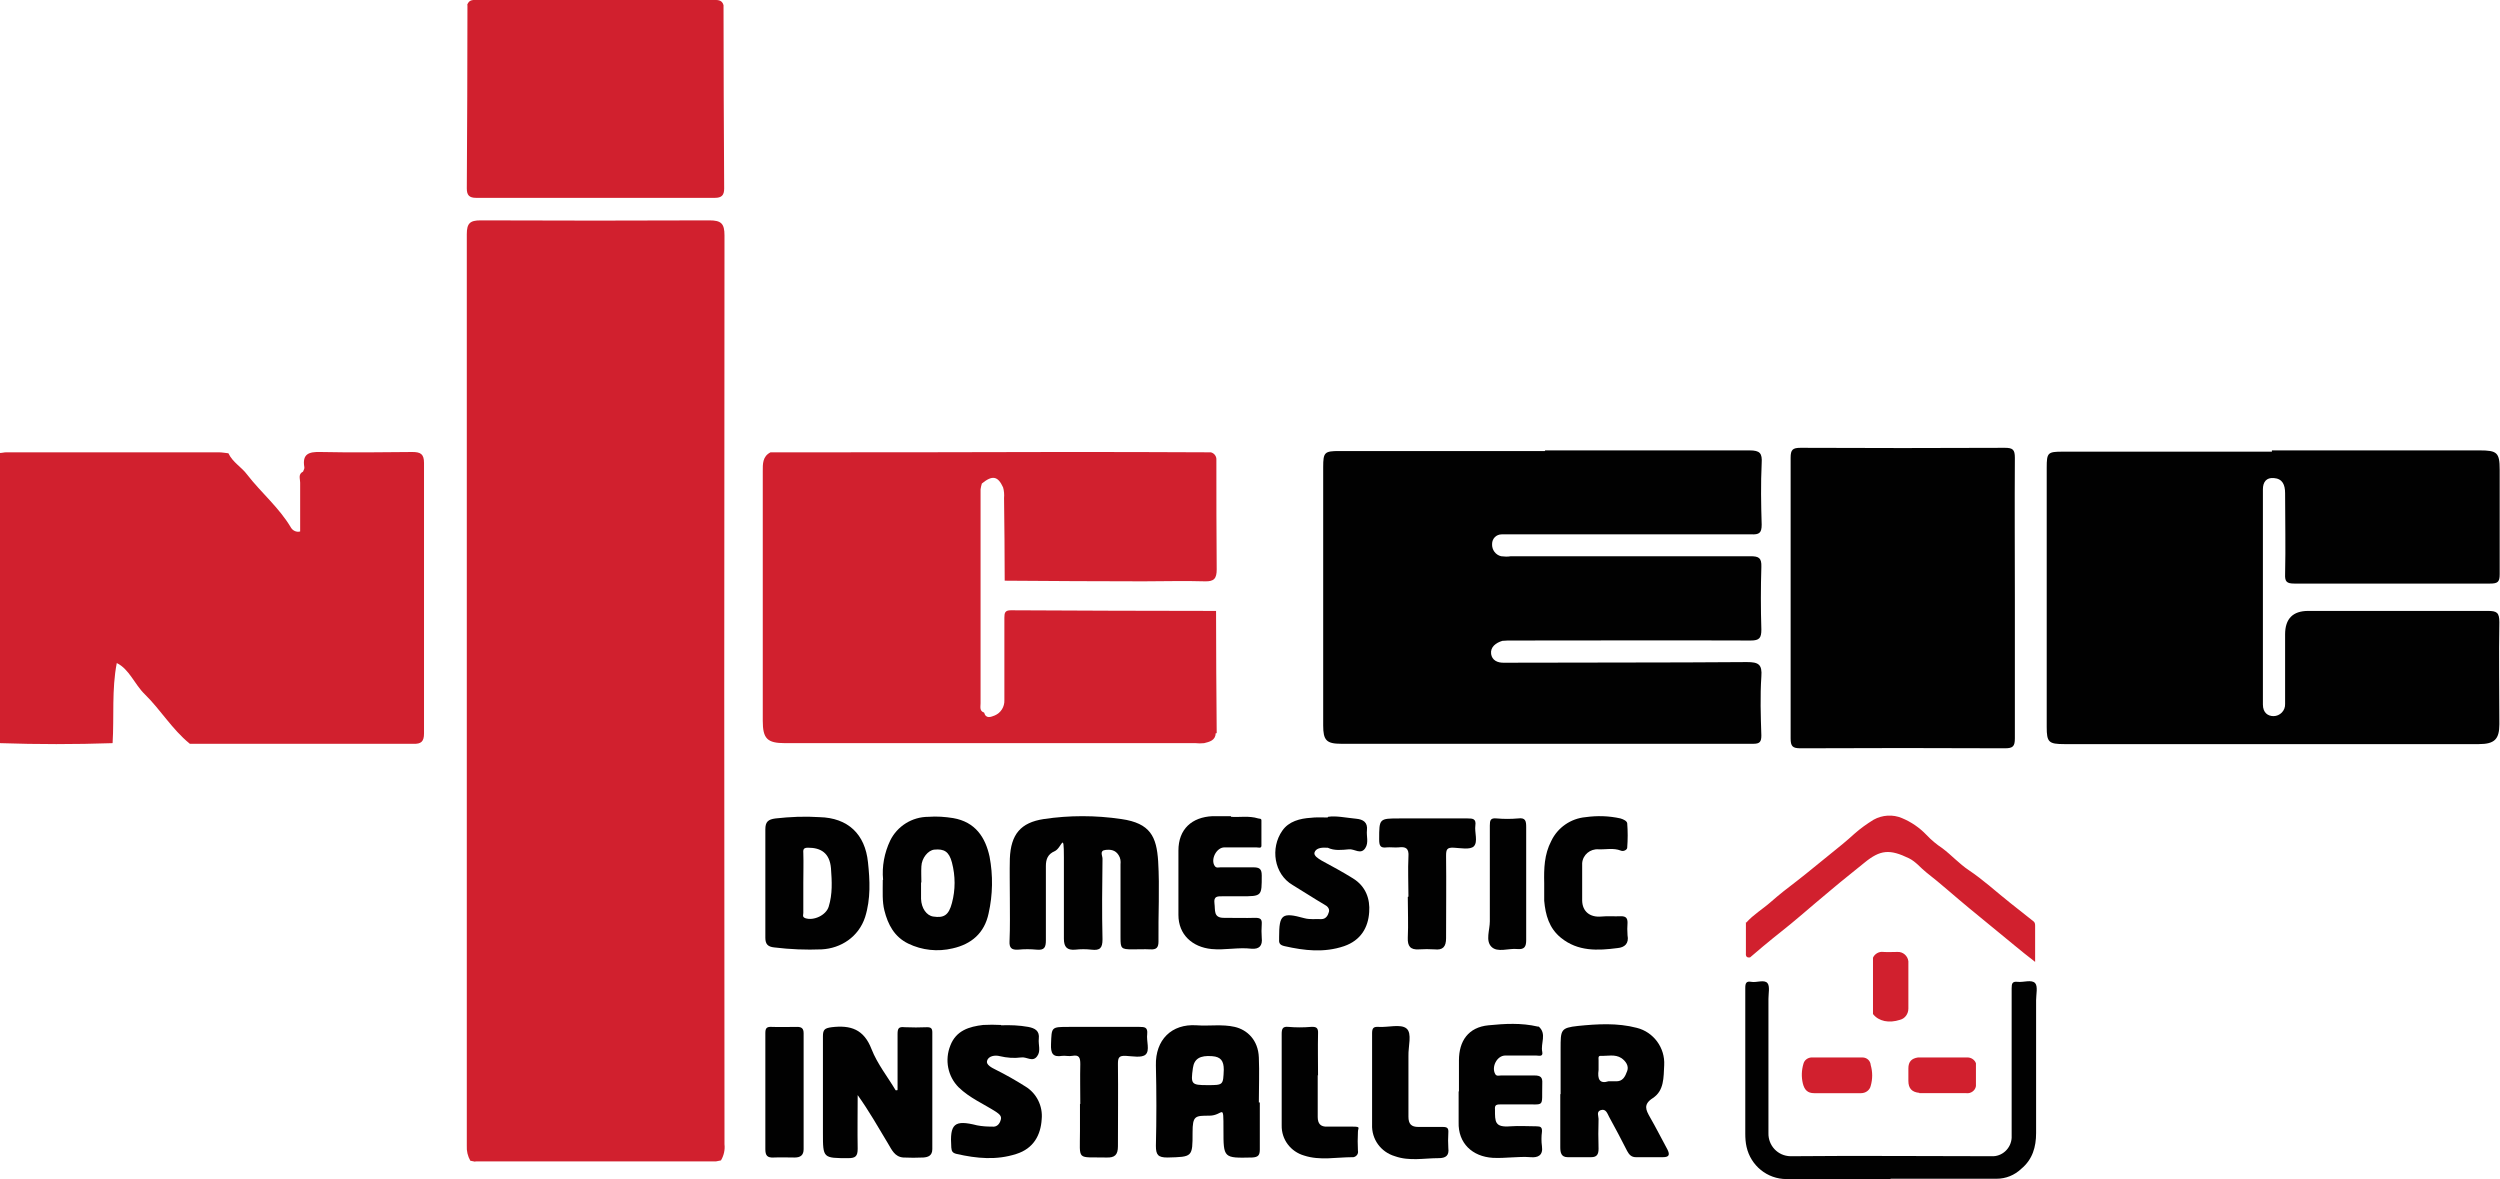
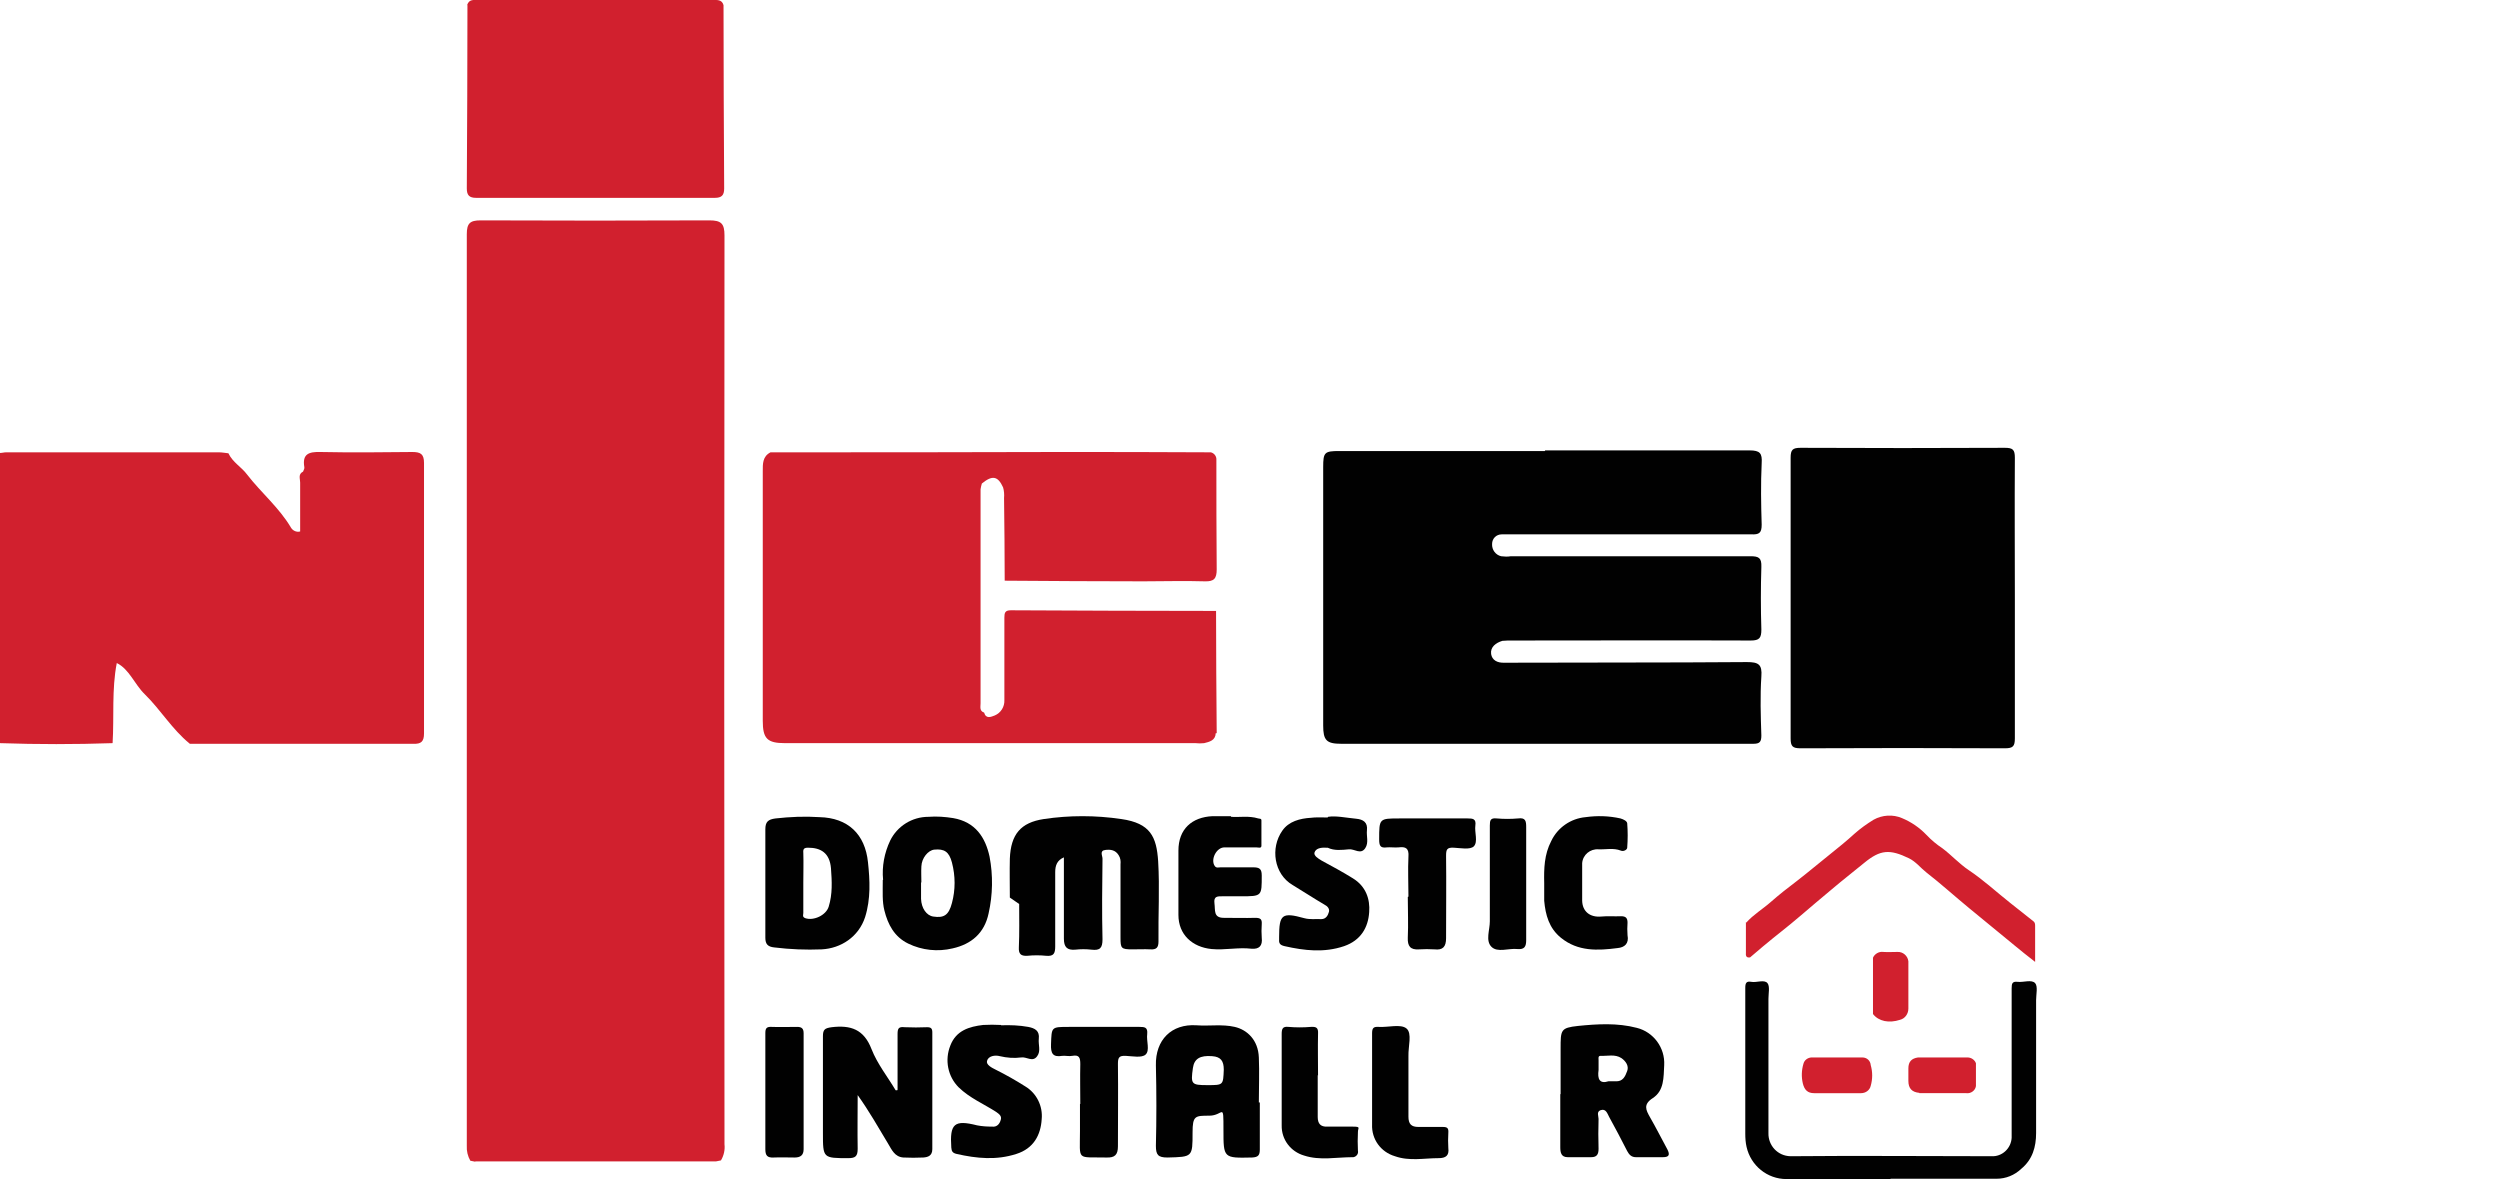
<svg xmlns="http://www.w3.org/2000/svg" id="Layer_1" viewBox="0 0 777.1 366.6">
  <defs>
    <style>      .st0 {        fill: #010101;      }      .st1 {        fill: #d1202e;      }      .st2 {        fill-opacity: 0;      }    </style>
  </defs>
-   <path class="st0" d="M706.2,140h64.6c5.4,0,6.2.7,6.2,6,0,10.8,0,21.7,0,32.5,0,2.4-.6,2.9-3,2.9-20.3,0-40.5,0-60.8,0-2.4,0-3-.6-2.9-2.9.2-8.4,0-16.8,0-25.2,0-2.6-.8-4.5-3.5-4.7-2.3-.2-3.4,1.2-3.4,3.5,0,22.3,0,44.6,0,66.9,0,2.6,1.6,3.6,3.3,3.6,2,0,3.7-1.7,3.6-3.8,0,0,0-.1,0-.2v-21.4q0-7.3,7.2-7.3c18.6,0,37.2,0,55.8,0,2.8,0,3.6.5,3.6,3.5-.2,10.6,0,21.1,0,31.7,0,4.7-1.5,6.2-6.4,6.2h-128.8c-4.9,0-5.5-.6-5.5-5.3v-80.6c0-4.7.3-5,5-5h65Z" />
  <path class="st0" d="M480.3,140c21.1,0,42.3,0,63.5,0,3.3,0,4,.9,3.8,4-.3,6.4-.2,12.7,0,19.1,0,2.6-.8,3.1-3.2,3-24.8,0-49.7,0-74.5,0-1,0-2,0-3.1,0-1.7,0-3,1.3-3,3,0,0,0,0,0,0-.1,1.8,1.1,3.4,2.8,3.8,1,.1,2,.2,3,0,24.8,0,49.7,0,74.5,0,2.6,0,3.5.5,3.4,3.3-.2,6.5-.2,13,0,19.5,0,2.6-.6,3.4-3.3,3.4-24.7-.1-49.4,0-74.2,0-1,0-2,0-3,.1-2,.6-3.8,1.9-3.5,4.1.3,1.9,1.9,2.8,4.2,2.7,25.1-.1,50.2,0,75.3-.2,3.6,0,4.8.7,4.5,4.5-.4,6.1-.2,12.2,0,18.3,0,2-.5,2.6-2.5,2.6-42.7,0-85.4,0-128.1,0-4.6,0-5.6-1.1-5.6-5.7v-80.3c0-4.6.4-5,5-5h63.9Z" />
  <path class="st0" d="M626.3,186.3c0,14.4,0,28.8,0,43.2,0,2.5-.6,3.1-3.1,3.1-21.2-.1-42.3-.1-63.5,0-2.5,0-3.1-.6-3.1-3.1,0-29.1,0-58.1,0-87.2,0-2.5.6-3.1,3.1-3.1,21.2.1,42.3.1,63.5,0,2.5,0,3.1.6,3.1,3.1-.1,14.7,0,29.3,0,44Z" />
  <path class="st0" d="M587.6,366.5c-10.8,0-21.5,0-32.3,0-6,0-11.1-4.2-12.4-10-.3-1.3-.4-2.7-.4-4.1v-45.3c0-1.5.3-2.2,1.9-1.9s4-.8,5,.4c.8,1,.3,3.2.3,4.9,0,13.9,0,27.8,0,41.7-.1,3.9,2.9,7.1,6.8,7.2.1,0,.3,0,.4,0,20.7-.2,41.4,0,62.1,0,3.3.2,6.1-2.4,6.3-5.7,0-.2,0-.4,0-.6v-45.9c0-1.5.2-2.2,1.9-2,1.8.2,4.3-.8,5.4.4.9,1,.3,3.5.3,5.3,0,13.8,0,27.5,0,41.3,0,4.3-1.1,8.2-4.6,11.1-2.1,2-4.8,3.1-7.7,3.1-11,0-22,0-32.9,0Z" />
-   <path class="st0" d="M313.9,279c0-4-.1-8.1,0-12.1.3-7.6,3.4-11.2,10.5-12.3,8-1.2,16.1-1.2,24.2,0,9,1.3,10.9,5.5,11.4,13.1.5,8.3,0,16.7.1,25,0,1.9-.7,2.5-2.5,2.4s-3.8,0-5.6,0c-3.5,0-3.7-.3-3.7-3.6v-22.8c.1-1,0-2-.6-2.9-1-1.6-2.5-1.8-4.1-1.6-1.9.2-.9,1.8-.9,2.7-.1,8.4-.2,16.7,0,25.1,0,2.7-.8,3.5-3.4,3.2-1.7-.2-3.4-.2-5.1,0-2.5.2-3.5-.8-3.5-3.4,0-8.5,0-16.9,0-25.3s-.6-2.9-2.9-1.9c-2.1.9-2.7,2.5-2.7,4.6,0,7.7,0,15.4,0,23.1,0,2.2-.5,3.1-2.8,2.9-2-.2-3.9-.2-5.9,0-2,.1-2.7-.6-2.6-2.6.2-4.5.1-9,.1-13.5Z" />
+   <path class="st0" d="M313.9,279c0-4-.1-8.1,0-12.1.3-7.6,3.4-11.2,10.5-12.3,8-1.2,16.1-1.2,24.2,0,9,1.3,10.9,5.5,11.4,13.1.5,8.3,0,16.7.1,25,0,1.9-.7,2.5-2.5,2.4s-3.8,0-5.6,0c-3.5,0-3.7-.3-3.7-3.6v-22.8c.1-1,0-2-.6-2.9-1-1.6-2.5-1.8-4.1-1.6-1.9.2-.9,1.8-.9,2.7-.1,8.4-.2,16.7,0,25.1,0,2.7-.8,3.5-3.4,3.2-1.7-.2-3.4-.2-5.1,0-2.5.2-3.5-.8-3.5-3.4,0-8.5,0-16.9,0-25.3c-2.1.9-2.7,2.5-2.7,4.6,0,7.7,0,15.4,0,23.1,0,2.2-.5,3.1-2.8,2.9-2-.2-3.9-.2-5.9,0-2,.1-2.7-.6-2.6-2.6.2-4.5.1-9,.1-13.5Z" />
  <path class="st0" d="M279,338.7c0-5.8,0-11.5,0-17.3,0-1.8.4-2.3,2.2-2.1,2.3.1,4.7.1,7,0,1.2,0,1.6.4,1.6,1.6,0,12.1,0,24.2,0,36.3,0,2.1-1.4,2.5-2.8,2.6-2.1.1-4.1.1-6.2,0-2.7-.2-3.6-2.4-4.8-4.4-3-5-5.9-10.1-9.4-15,0,5.5-.1,11.1,0,16.7,0,2.3-.7,2.9-2.9,2.9-7.9,0-7.9,0-7.9-7.8v-30.1c0-2.1.6-2.5,2.7-2.8,5.9-.7,10,.6,12.4,6.8,1.8,4.6,5,8.6,7.5,12.8h.5Z" />
  <path class="st0" d="M485.1,340.1v-14.1c0-5.9,0-6.5,5.4-7.1,6-.6,12.2-1,18.3.6,5.2,1.3,8.8,6.2,8.5,11.6-.2,3.8,0,7.9-3.5,10.2-3.1,2-2.2,3.7-.9,6,1.9,3.3,3.6,6.7,5.4,10,.8,1.6.6,2.4-1.4,2.4h-8.4c-1.4,0-2.1-.8-2.7-1.9-1.8-3.6-3.7-7.1-5.6-10.6-.6-1.1-1-2.7-2.7-2.1-1.3.5-.6,1.8-.6,2.7-.1,3.1-.1,6.2,0,9.3,0,1.8-.6,2.6-2.3,2.6-2.4,0-4.9,0-7.3,0-2,0-2.3-1.4-2.3-3.1,0-5.5,0-11,0-16.5ZM500,336.1h2.1c2.4.2,3.1-1.6,3.7-3.2s-.5-3.1-1.8-4c-2-1.3-4.3-.6-6.5-.7-.8,0-.6.8-.6,1.3,0,1,0,2,0,3.1-.4,2.8.3,4.4,3.1,3.5Z" />
  <path class="st0" d="M391.6,342.7c0,4.9,0,9.8,0,14.6,0,1.8-.5,2.4-2.4,2.5-8.9.2-8.9.2-8.9-8.6s0-4.4-4.4-4.4-5.2,0-5.2,5.2c0,7.7,0,7.6-7.8,7.8-2.9,0-3.6-.8-3.6-3.6.2-8.3.2-16.7,0-25-.2-8,4.9-13,12.6-12.5,4,.3,8-.4,11.9.5s7.3,4.1,7.5,9.5c.2,4.6,0,9.3,0,14ZM375.3,337.3c5,0,4.9,0,5.1-4.8,0-2.7-.9-4-3.6-4.2-3.8-.3-5.6.8-6,3.7-.7,5-.5,5.3,4.5,5.3h0Z" />
  <path class="st0" d="M237.9,274.4c0-5.5,0-11.1,0-16.6,0-2.3.8-3.1,3.2-3.4,4.5-.5,9.1-.7,13.6-.4,8.9.2,14.2,5.3,15.1,14,.6,5.6.9,11.4-.9,17.1-2,6.1-7.5,9.7-13.5,10-4.9.2-9.8,0-14.7-.6-2-.2-2.8-1-2.8-3,0-5.7,0-11.4,0-17.1ZM249.7,274.3v9.5c0,.6-.4,1.2.6,1.6,2.6.9,6.5-.9,7.3-3.6,1.2-3.9,1-7.8.7-11.9-.4-4.8-3.2-6.4-7.1-6.4-1.3,0-1.6.4-1.5,1.6.1,3.1,0,6.2,0,9.2h0Z" />
  <path class="st0" d="M274.5,273.5c-.4-4.2.4-8.4,2.2-12.2,2.2-4.5,6.8-7.4,11.9-7.4,2.6-.2,5.2,0,7.7.4,6.9,1.2,10,6,11.3,12,1.1,5.8,1,11.8-.3,17.6-1.3,6.2-5.4,9.6-11.2,10.9-4.6,1.1-9.5.6-13.8-1.5-4.3-2.1-6.3-5.9-7.4-10.3-.7-2.8-.5-5.7-.5-9.5ZM286.3,274.3v5.1c.1,2.9,1.7,5.2,3.8,5.5,3.3.5,4.8-.4,5.8-4.2,1.1-4.1,1.1-8.4,0-12.6-.9-3.4-2.4-4.3-5.5-4-1.9.2-3.9,2.6-4,5.2-.1,1.7,0,3.3,0,5h0Z" />
  <path class="st0" d="M311.2,318.7c2.8-.1,5.6,0,8.4.5,2.1.4,3.6,1.2,3.3,3.7-.2,1.8.7,3.8-.5,5.4-1.4,2-3.3.1-5,.4-2.2.3-4.5.1-6.6-.4-1.5-.4-3.6-.1-4,1.5-.3,1.2,1.5,2.1,2.7,2.7,3.2,1.6,6.2,3.3,9.2,5.2,3.5,2.1,5.5,6.1,5.1,10.2-.3,4.9-2.5,9.1-7.9,10.8-6.2,2-12.3,1.4-18.5,0-1.3-.3-1.6-.8-1.7-2-.5-7.4.9-8.7,8-6.9,1.5.3,3.1.4,4.7.4,1.6.2,2.4-1,2.7-2.2.3-1.1-.5-1.7-1.5-2.4-3.9-2.5-8.2-4.3-11.6-7.6-3.4-3.4-4.4-8.5-2.6-13,1.8-4.7,5.9-5.9,10.2-6.4,1.8-.1,3.7-.1,5.5,0Z" />
  <path class="st0" d="M412.8,253.9c2.5-.4,5.6.3,8.8.6,2.1.2,3.6,1.1,3.3,3.6-.2,1.8.6,3.8-.5,5.5-1.4,2.2-3.4.2-5.1.4-2.2.2-4.5.5-6.6-.5-.2,0-.4,0-.6,0-1.5-.1-3.1.2-3.5,1.5-.3,1,1.2,1.9,2.2,2.5,3.3,1.8,6.5,3.5,9.7,5.5,4.1,2.5,5.4,6.5,5.1,10.5-.3,4.8-2.6,8.8-7.8,10.6-6.2,2.1-12.3,1.4-18.5,0-1.3-.3-1.8-.8-1.7-2v-.8c0-7.1.9-7.8,7.8-5.9,1.8.5,3.5.2,5.3.3,1.5,0,2.1-1.2,2.4-2.3.2-.9-.4-1.7-1.4-2.2-3.4-2-6.6-4.1-9.9-6.1-5.8-3.4-7-11.5-3.2-16.9,2-2.9,5.5-3.8,8.9-4,1.5-.2,3-.1,5.2-.1Z" />
  <path class="st0" d="M382.7,253.9c2.5.2,5.5-.4,8.4.5.4.1,1,0,1,.6,0,2.6,0,5.2,0,7.9,0,.9-1,.5-1.6.5-3.3,0-6.6,0-9.9,0-2.5,0-4.4,3.8-3,5.8.5.7,1.2.4,1.8.4,3.4,0,6.8,0,10.1,0,1.9,0,2.7.4,2.7,2.5,0,6.5.1,6.5-6.5,6.5s-3.8,0-5.6,0c-1.6,0-2.9-.1-2.6,2.2.3,2.1-.4,4.5,2.9,4.5s6.6.1,9.8,0c1.7,0,2.1.5,2,2-.1,1.4-.1,2.8,0,4.2.3,2.5-.8,3.6-3.2,3.4-4.1-.5-8.2.5-12.4.1-6-.6-10.3-4.5-10.3-10.6v-20c0-6.7,4.2-10.4,10.6-10.7,1.7,0,3.5,0,5.7,0Z" />
-   <path class="st0" d="M453.5,339.2v-9.6c0-6,2.9-10.3,9.2-10.9,5-.5,10.2-.8,15.3.4h.3c2.6,2.3.5,5.2,1.1,7.9.3,1.6-1.1,1.1-1.9,1.1h-9.6c-2.6,0-4.4,3.6-3.1,5.8.4.7,1.2.4,1.8.4,3.5,0,6.9,0,10.4,0,1.9,0,2.5.6,2.4,2.4-.2,8,1.1,6.4-6.4,6.6-2.2,0-4.5,0-6.8,0-1.3,0-1.6.4-1.5,1.6,0,3.8-.1,5.6,4.8,5.2,2.7-.2,5.4,0,8.1,0,1.3,0,1.8.3,1.7,1.7-.2,1.5-.2,3,0,4.5.4,2.8-1.2,3.6-3.5,3.4-3.9-.3-7.8.4-11.8.2-6.3-.4-10.8-4.5-10.6-11.1,0-3.2,0-6.4,0-9.5Z" />
  <path class="st0" d="M480,274.5c-.1-4.5,0-8.9,2.2-13.1,2-4.2,6.1-7,10.7-7.4,3.6-.5,7.2-.4,10.8.4,1,.3,2,.8,2.1,1.5.2,2.5.2,5,0,7.6,0,.6-1.1,1.3-2,.9-2.3-.9-4.6-.3-6.9-.4-2.6-.2-4.9,1.7-5.1,4.3,0,.2,0,.3,0,.5,0,3.7,0,7.5,0,11.2.1,3.4,2.5,5.2,5.9,4.9,2-.2,4.1,0,6.2-.1,1.5,0,2,.6,2,2-.1,1.3-.1,2.6,0,3.9.5,2.6-.9,3.8-3.1,4-6.2.8-12.3,1.1-17.6-3.2-3.7-3-4.8-7.1-5.2-11.5,0-1.8,0-3.7,0-5.6Z" />
  <path class="st0" d="M437.8,278.7c0-4.1-.2-8.3,0-12.4.2-2.6-.8-3.2-3.1-2.9-1.2.1-2.5-.1-3.6,0-2.1.3-2.4-.6-2.4-2.5,0-6.5,0-6.5,6.4-6.5h21.1c1.6,0,2.7.1,2.4,2.2s.9,5.1-.5,6.5c-1.2,1.1-4.1.5-6.2.4s-2.4.5-2.4,2.5c.1,8.5,0,17.1,0,25.6,0,2.7-1,3.8-3.6,3.5-1.6-.1-3.2-.1-4.8,0-2.7.2-3.6-1-3.5-3.6.2-4.2,0-8.5,0-12.7Z" />
  <path class="st0" d="M335.8,343.2c0-4.1-.1-8.2,0-12.4,0-2-.3-3-2.5-2.6-1,.2-2.1-.1-3.1,0-3,.5-3.6-.8-3.5-3.6.2-5.4,0-5.4,5.6-5.4h21.9c1.6,0,2.6.1,2.4,2.2-.3,2.2.9,5.1-.5,6.4-1.2,1.1-4.1.5-6.2.4s-2.4.6-2.4,2.5c.1,8.5,0,17.1,0,25.6,0,2.7-1,3.6-3.6,3.5-9.4-.2-8.2,1.2-8.2-8.2,0-2.8,0-5.7,0-8.5Z" />
  <path class="st0" d="M409.6,334.2v13c0,2.1.9,3.1,3,3,2.6,0,5.3,0,7.9,0s1.6.4,1.6,1.6c-.1,2-.1,3.9,0,5.9.2.9-.4,1.8-1.4,2-.1,0-.2,0-.3,0-5,0-10.1,1.1-15-.5-4.2-1.2-7.1-5-7-9.4,0-9.5,0-19,0-28.4,0-1.6.3-2.4,2.1-2.2,2.3.2,4.7.2,7,0,1.7-.1,2.3.3,2.2,2.1-.1,4.3,0,8.6,0,13Z" />
  <path class="st0" d="M426.5,335.8c0-4.9,0-9.8,0-14.6,0-1.6.4-2.1,2-2,3,.2,6.9-1,8.7.5s.5,5.6.6,8.6c0,6.3,0,12.6,0,18.8,0,2.3.9,3.2,3.1,3.2,2.5,0,5.1,0,7.6,0,1.4,0,1.8.4,1.7,1.8-.1,1.6-.1,3.2,0,4.8.3,2.3-.8,3.1-3,3.1-4.5,0-9.1,1-13.6-.6-4.4-1.3-7.3-5.3-7.1-9.9,0-4.5,0-9,0-13.5Z" />
  <path class="st0" d="M237.9,339.2c0-6,0-12,0-18,0-1.5.3-2.1,2-2,2.6.1,5.2,0,7.9,0,1.4,0,2,.5,2,2v36c0,1.9-1,2.6-2.8,2.6-2.2,0-4.3-.1-6.5,0-2,.1-2.6-.6-2.6-2.6,0-6,0-12,0-18Z" />
  <path class="st0" d="M474.4,274.5c0,5.9,0,11.8,0,17.7,0,2-.5,3-2.7,2.8-2.8-.3-6.2,1.2-8.1-.7s-.5-5.2-.5-7.9c0-9.9,0-19.9,0-29.8,0-1.6.2-2.4,2.1-2.2,2.2.2,4.5.2,6.7,0,2.3-.3,2.5.8,2.5,2.7,0,5.8,0,11.6,0,17.4Z" />
  <path class="st2" d="M500,336.1c-2.7.9-3.5-.7-3.1-3.5,0-1,0-2,0-3.1,0-.5-.2-1.3.6-1.3,2.2,0,4.5-.6,6.5.7,1.4.9,2.4,2.3,1.8,4s-1.3,3.5-3.7,3.2c-.5,0-1.1,0-2.1,0Z" />
-   <path class="st2" d="M375.3,337.2c-5,0-5.2-.3-4.5-5.3.4-2.9,2.2-4,6-3.7,2.7.2,3.7,1.5,3.6,4.2-.1,4.8,0,4.8-5,4.8Z" />
  <path class="st2" d="M249.7,274.3c0-3.1,0-6.2,0-9.3,0-1.2.3-1.6,1.5-1.6,3.9,0,6.6,1.6,7.1,6.4.4,4.1.5,8-.7,11.9-.8,2.8-4.7,4.6-7.3,3.6-1-.3-.6-1-.6-1.6,0-3.2,0-6.4,0-9.5Z" />
  <path class="st2" d="M286.3,274.3c0-1.7,0-3.4,0-5.1.1-2.6,2.1-5,4-5.2,3.1-.3,4.6.6,5.5,4,1.1,4.1,1.1,8.4,0,12.6-1,3.9-2.5,4.8-5.8,4.2-2.1-.3-3.7-2.6-3.8-5.5,0-1.7,0-3.3,0-5Z" />
  <path class="st1" d="M58.9,231.1c-5.4-4.4-9-10.5-13.9-15.3-3.2-3.1-4.8-7.8-8.7-9.7-1.6,8.2-.8,16.6-1.3,24.9-11.7.4-23.3.4-35,0v-90.2c.6,0,1.3-.2,1.9-.2h66.1c1,0,2,.2,3,.3,1.3,2.8,4.1,4.3,5.8,6.6,4.4,5.7,10,10.3,13.7,16.6.6.9,1.7,1.4,2.8,1.1v-15.2c0-1.2-.7-2.6.9-3.4.2-.5.5-1,.4-1.4-.7-4.1,1.4-4.8,5-4.7,9.6.2,19.1.1,28.6,0,2.6,0,3.6.7,3.6,3.4,0,28,0,56,0,84.1,0,2.5-.9,3.3-3.3,3.2-23.2,0-46.4,0-69.5,0Z" />
  <path class="st1" d="M147.7,361.1l-1.5-.3c-.8-1.4-1.2-3-1.1-4.7,0-94.4,0-188.9,0-283.3,0-3.4,1-4.3,4.3-4.3,23.7.1,47.4.1,71.1,0,3.7,0,4.7,1,4.7,4.7-.1,94.2-.1,188.3,0,282.5.2,1.7-.2,3.5-1.1,5l-1.5.3h-74.8Z" />
  <path class="st1" d="M145.2,1.6C145.8-.3,147.2,0,148.7,0h72.8c1.4,0,2.9-.2,3.4,1.6,0,19,.1,38,.2,57,0,2.1-.8,2.9-2.9,2.9-24.7,0-49.4,0-74.2,0-2.1,0-2.9-.8-2.9-2.9.1-19,.2-38,.2-57Z" />
  <path class="st1" d="M377.9,227.9c-.1,2.3-2,2.7-3.6,3.1-.9.1-1.8.1-2.7,0h-127.6c-5.5,0-6.9-1.4-6.9-6.9v-77.6c0-2.3-.1-4.6,2.4-5.9,29.6,0,59.1,0,88.7-.1,16,0,32.1,0,48.2.1,1.1.3,1.8,1.3,1.7,2.4,0,11.3,0,22.6.1,34,0,2.8-.8,3.8-3.7,3.7-6.4-.2-12.7,0-19.1,0-14.4,0-28.7-.1-43.1-.2,0-8.6-.1-17.1-.2-25.7.1-1.1,0-2.3-.3-3.3-1.6-3.5-3.3-3.9-6.6-1.2-.2.6-.3,1.2-.4,1.8v66.5c0,1.1-.4,2.4,1.1,2.9.6,2.1,2.2,1.3,3.3.9,1.9-.8,3.1-2.7,3-4.8v-25.6c0-1.5.2-2.3,2-2.3,21.3.1,42.5.2,63.8.2,0,12.6.1,25.3.2,38Z" />
  <path class="st1" d="M542.8,286.8c2.2-2.5,5.1-4.2,7.6-6.4s5.4-4.5,8.2-6.6c3.5-2.7,6.9-5.6,10.3-8.3,2.5-2,5.1-4.1,7.5-6.3,1.9-1.7,3.9-3.1,6-4.4,2.7-1.5,6-1.7,8.8-.5,2.9,1.2,5.5,3,7.6,5.2,1.5,1.6,3.2,3,5,4.2,2.8,2.1,5.2,4.8,8.2,6.8,4.5,3,8.6,6.8,12.9,10.2,2.4,1.9,4.8,3.8,7.2,5.7.4.3.5.8.5,1.3v11.3c-2.4-1.9-4.5-3.5-6.5-5.2-4.7-3.8-9.3-7.7-14-11.5-4.5-3.7-8.8-7.6-13.3-11.1-1.8-1.4-3.2-3.3-5.4-4.4-6-2.9-8.9-2.7-13.9,1.4-3.4,2.8-6.9,5.5-10.3,8.4s-6.5,5.4-9.7,8.2c-3.7,3.2-7.7,6.2-11.5,9.4-1.3,1.1-2.7,2.3-4,3.4-1.2.2-1.4-.5-1.3-1.5,0-3.1,0-6.3,0-9.5Z" />
  <path class="st1" d="M578.9,328.7c1.4,0,2.5,1,2.6,2.4.6,2.1.6,4.3,0,6.4-.3,1.4-1.6,2.3-3,2.3h-14.6c-2,0-3-1-3.5-3-.5-2.1-.4-4.2.2-6.2.3-1.1,1.3-1.8,2.4-1.9h15.8Z" />
  <path class="st1" d="M582.2,297.7c.5-1.2,1.9-2,3.2-1.8,1.5.1,2.9,0,4.4,0,1.7-.1,3.2,1.2,3.4,2.9,0,.2,0,.3,0,.5,0,4.7,0,9.5,0,14.2,0,1.6-1,3.1-2.6,3.5-3.4,1.1-6.6.5-8.4-1.8,0-5.8,0-11.7,0-17.5Z" />
  <path class="st1" d="M596.6,339.7c-2.3-.2-3.4-1.4-3.4-3.7v-3.9c0-2.1,1-3.1,3-3.4h15.4c1.1,0,2.2.7,2.6,1.8v7.1c-.2,1.4-1.6,2.4-3,2.2h-14.6Z" />
</svg>